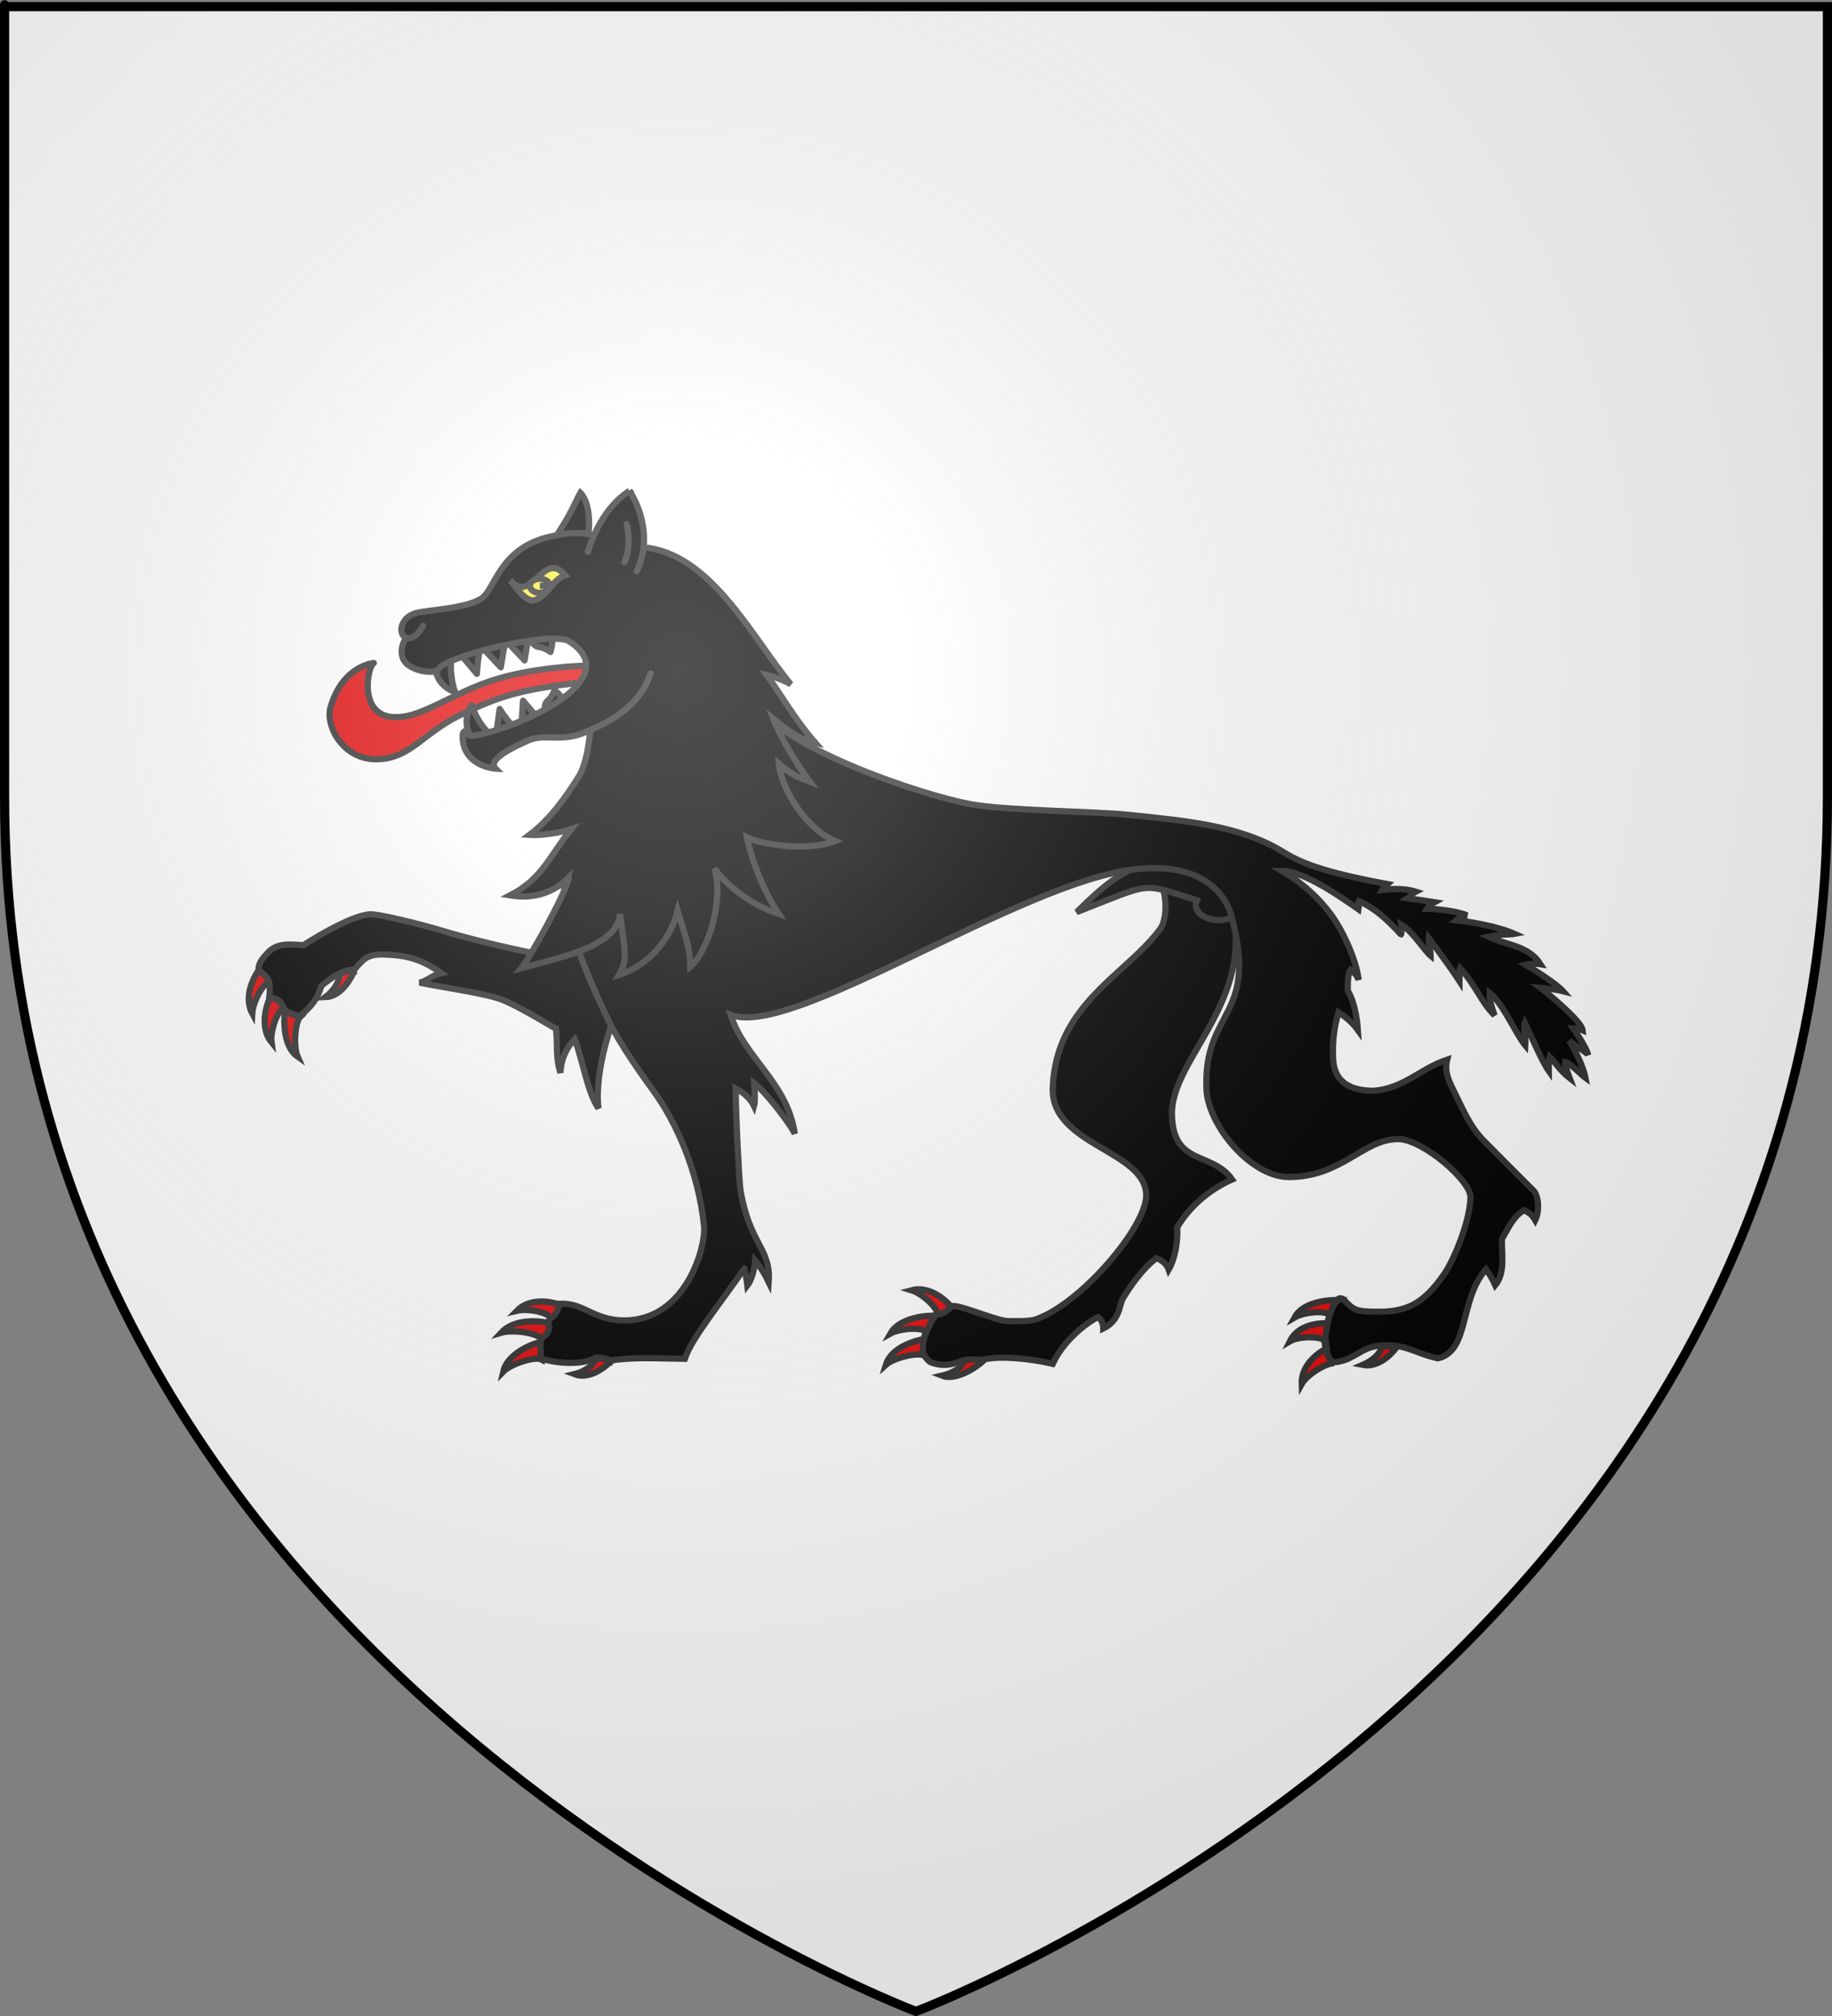
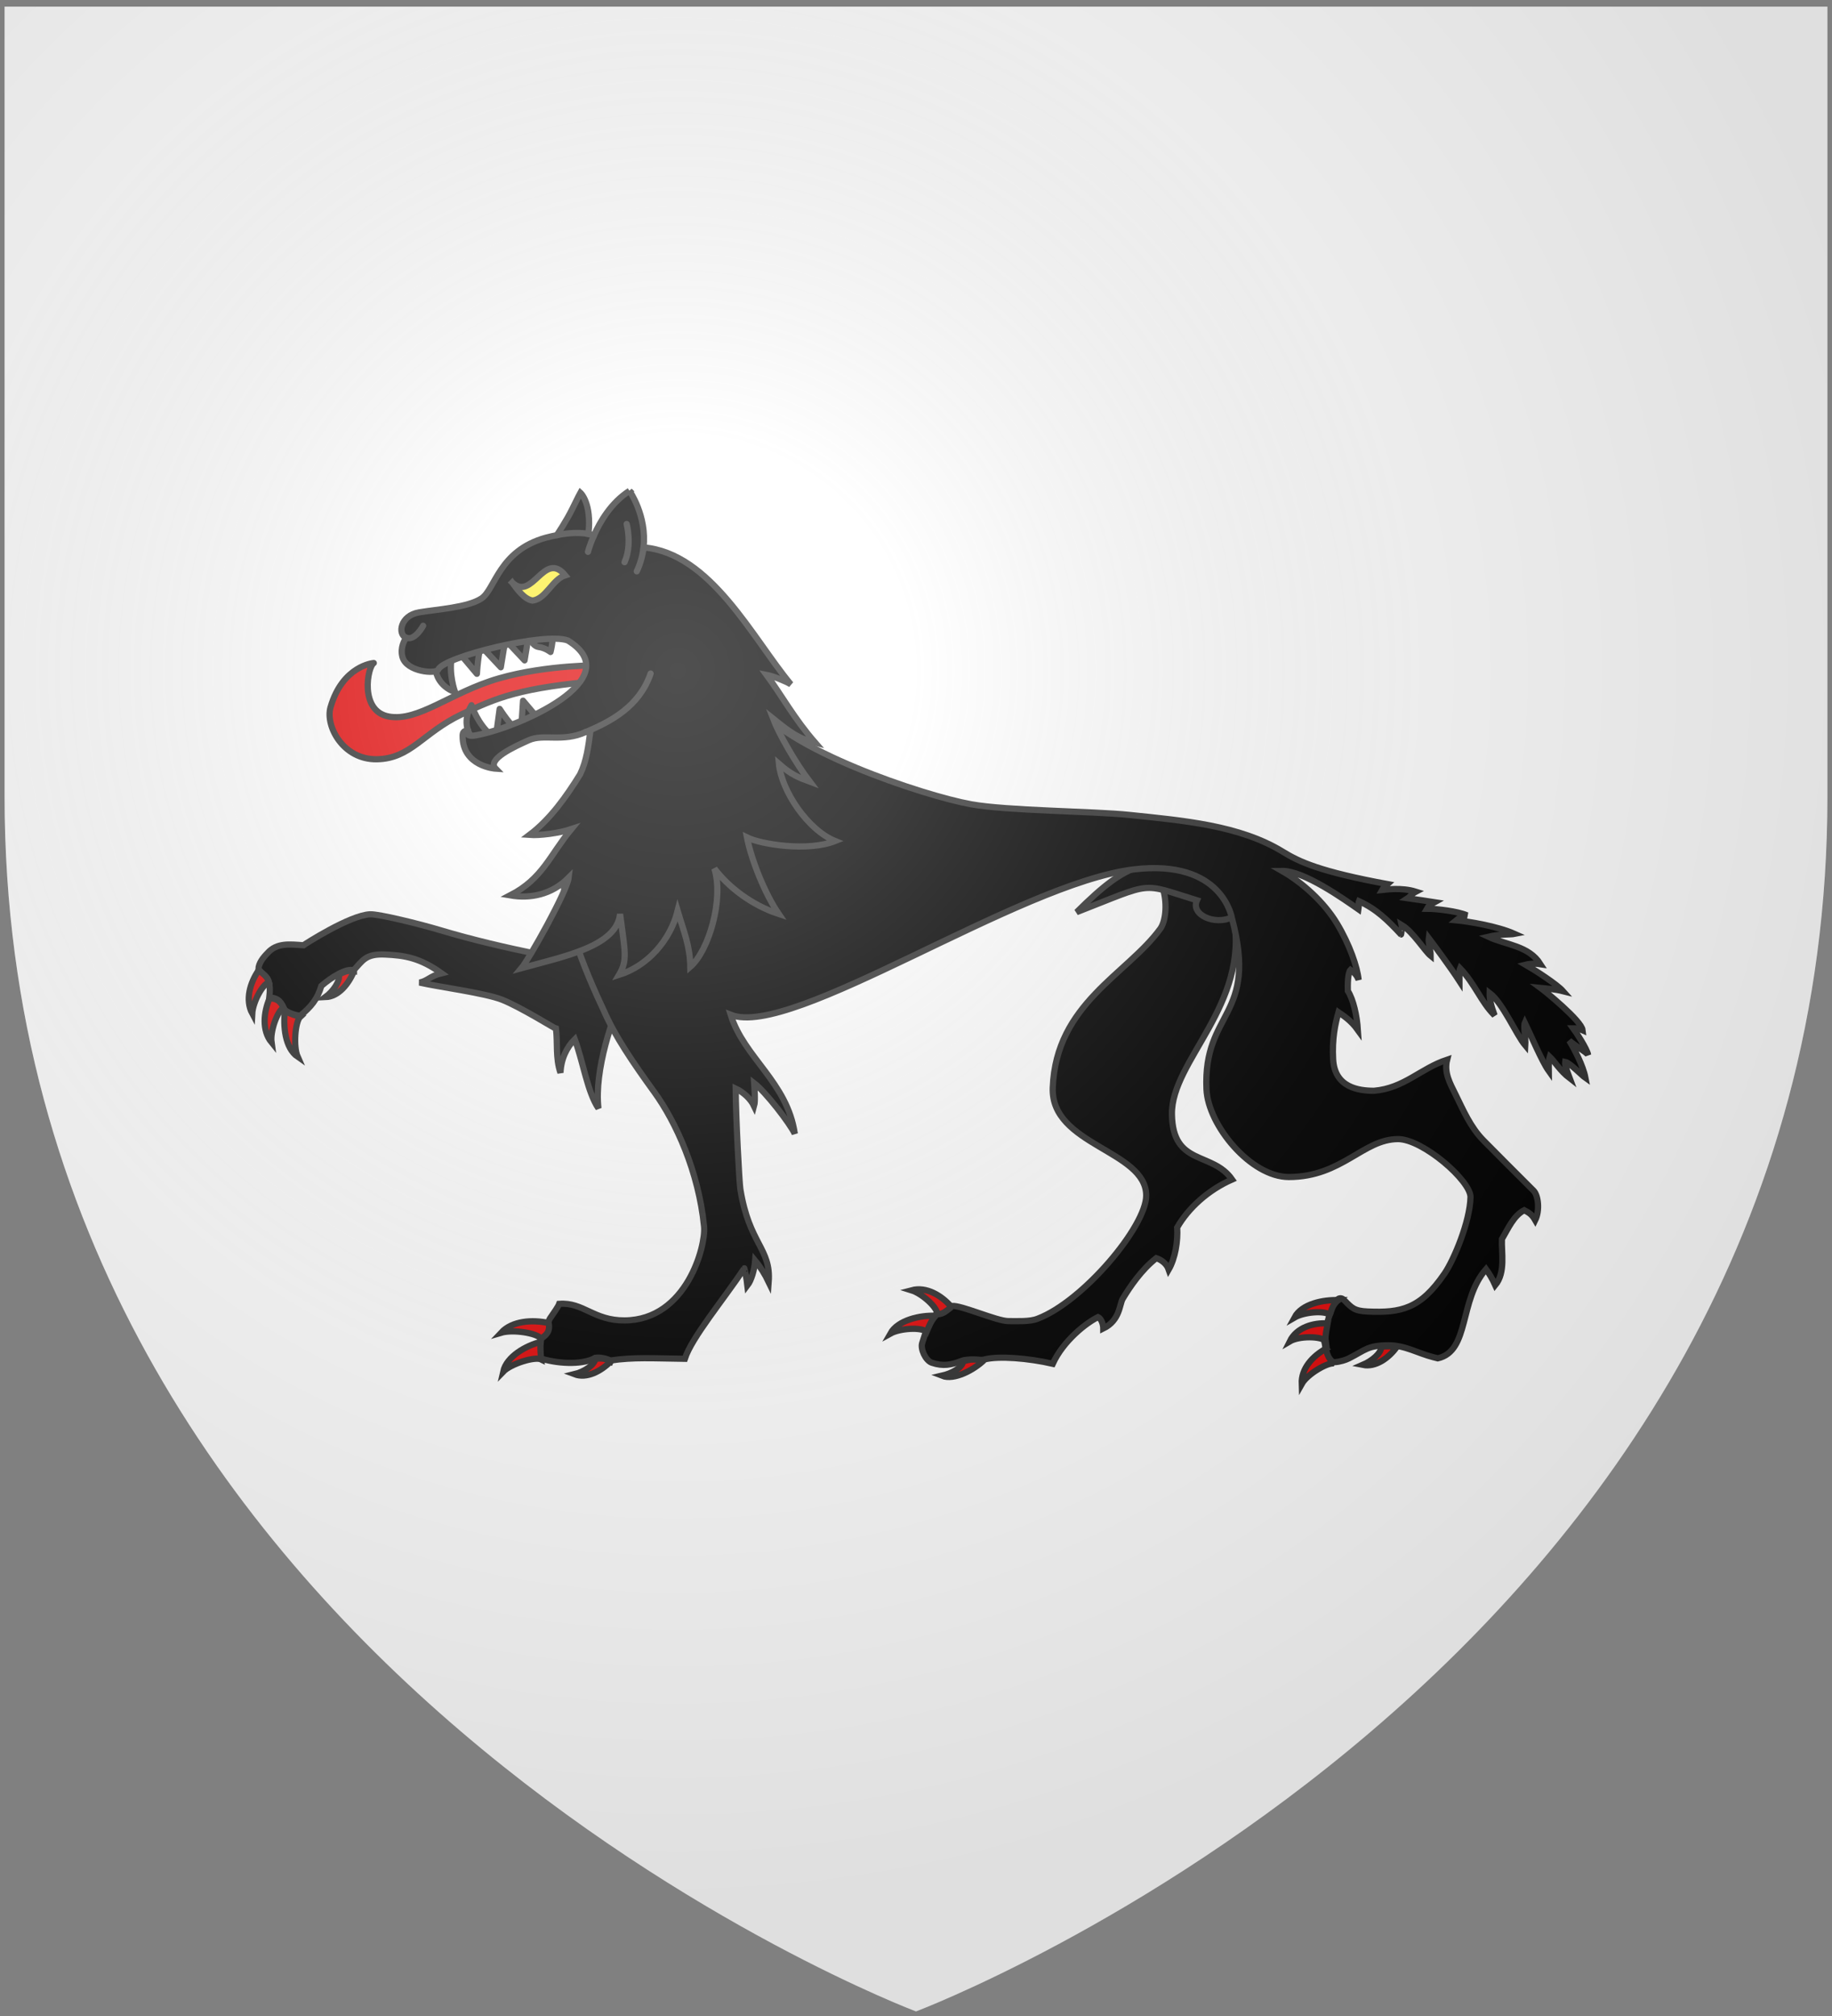
<svg xmlns="http://www.w3.org/2000/svg" xmlns:ns1="http://sodipodi.sourceforge.net/DTD/sodipodi-0.dtd" xmlns:ns2="http://www.inkscape.org/namespaces/inkscape" xmlns:ns4="http://ns.adobe.com/AdobeIllustrator/10.0/" xmlns:xlink="http://www.w3.org/1999/xlink" height="660" width="600" version="1.0" id="svg2" ns1:version="0.32" ns2:version="1.0.1 (3bc2e813f5, 2020-09-07)" ns1:docname="Blason_fam_Bzh_Du Bosc de la Villeméno.svg" ns2:export-filename="/Users/olivier/Desktop/Blason Rouge/Blason_Vide_3D.png" ns2:export-xdpi="144" ns2:export-ydpi="144" ns2:output_extension="org.inkscape.output.svg.inkscape">
  <rect width="100%" height="100%" fill="#808080" stroke="none" />
  <ns1:namedview ns2:window-height="986" ns2:window-width="1920" ns2:pageshadow="2" ns2:pageopacity="0.0" guidetolerance="10.0" gridtolerance="10.0" objecttolerance="10.0" borderopacity="1.0" bordercolor="#666666" pagecolor="#ffffff" id="base" showgrid="false" height="660px" ns2:zoom="0.80057752" ns2:cx="220.05771" ns2:cy="329.61351" ns2:window-x="-11" ns2:window-y="-11" ns2:current-layer="layer4" showguides="true" ns2:guide-bbox="true" ns2:window-maximized="1" ns2:document-rotation="0">
    <ns1:guide orientation="1,0" position="301.033,355.993" id="guide6833" />
  </ns1:namedview>
  <desc id="desc4">Flag of Canton of Valais (Wallis)</desc>
  <defs id="defs6">
    <linearGradient id="linearGradient2893">
      <stop style="stop-color:white;stop-opacity:0.314;" offset="0" id="stop2895" />
      <stop id="stop2897" offset="0.19" style="stop-color:white;stop-opacity:0.251;" />
      <stop style="stop-color:#6b6b6b;stop-opacity:0.125;" offset="0.6" id="stop2901" />
      <stop style="stop-color:black;stop-opacity:0.125;" offset="1" id="stop2899" />
    </linearGradient>
    <radialGradient ns2:collect="always" xlink:href="#linearGradient2893" id="radialGradient3163" gradientUnits="userSpaceOnUse" gradientTransform="matrix(1.353,0,0,1.349,-77.629,-85.747)" cx="221.445" cy="226.331" fx="221.445" fy="226.331" r="300" />
  </defs>
  <g ns2:groupmode="layer" id="layer3" ns2:label="Fond écu" style="display:inline">
    <path id="path2855" style="fill:#ffffff;fill-opacity:1;fill-rule:evenodd;stroke:none;stroke-width:1px;stroke-linecap:butt;stroke-linejoin:miter;stroke-opacity:1" d="m 300,658.5 c 0,0 298.5,-112.32 298.5,-397.772 0,-285.452 0,-258.552 0,-258.552 H 1.5 V 260.728 C 1.5,546.18 300,658.5 300,658.5 Z" ns1:nodetypes="cccccc" />
    <g id="g4384" ns2:label="Meubles" transform="translate(-695.813,-35.558)" />
  </g>
  <g ns2:groupmode="layer" id="layer4" ns2:label="Meubles">
    <path ns1:nodetypes="cssscsccsssscccsccccscc" d="m 371.911,284.067 c 10.139,-1.654 11.605,15.172 8.079,20.006 -10.876,14.91 -34.137,24.486 -35.202,51.993 -0.734,18.952 30.569,20.443 30.611,35.309 0.028,10.096 -20.741,34.756 -35.585,40.353 -2.491,1.01 -6.714,0.776 -9.566,0.776 -3.803,0 -15.549,-5.325 -18.51,-4.947 -2.014,1.015 -2.989,1.746 -4.831,2.474 -2.629,1.777 -3.914,6.719 -4.879,9.652 -0.643,1.957 1.121,5.762 3.157,6.451 3.74,1.264 6.364,0.696 9.853,-0.63 2.327,-0.885 4.99,0.191 7.366,-0.437 4.621,-1.221 14.4,-0.425 22.384,1.407 3.479,-7.581 10.992,-13.418 14.827,-15.278 1.335,0.66 1.722,2.855 1.722,3.735 5.522,-2.691 5.284,-7.938 6.369,-9.743 2.304,-3.832 6.07,-9.446 10.993,-13.295 1.569,0.505 3.396,1.779 4.065,3.735 2.141,-3.708 3.058,-9.317 2.774,-13.774 3.702,-6.435 10.198,-12.282 17.984,-15.714 -6.524,-9.311 -19.442,-4.298 -19.706,-21.34 -0.271,-17.53 25.578,-35.899 20.184,-64.797 z" style="fill:#000000;fill-opacity:1;fill-rule:evenodd;stroke:#313131;stroke-width:2.036;stroke-linecap:butt;stroke-linejoin:miter;stroke-miterlimit:4;stroke-dasharray:none;stroke-dashoffset:0;stroke-opacity:1" id="path4015" ns2:connector-curvature="0" />
    <g transform="matrix(1.618,0,0,1.641,-628.243,-642.486)" style="fill:#e20909;fill-opacity:1;stroke:#313131;stroke-width:1.25;stroke-miterlimit:4;stroke-dasharray:none;stroke-opacity:1" id="g4017">
      <path d="m 580.877,652.257 c -0.947,0.707 -1.655,1.447 -2.843,1.46 -0.032,-1.408 -3.114,-4.132 -5.244,-4.783 3.041,-0.797 6.101,1.067 8.086,3.323 z" style="fill:#e20909;fill-opacity:1;fill-rule:evenodd;stroke:#313131;stroke-width:1.25;stroke-linecap:butt;stroke-linejoin:miter;stroke-miterlimit:4;stroke-dasharray:none;stroke-opacity:1" id="path4019" ns2:connector-curvature="0" />
      <path d="m 577.652,654.029 c -0.952,1.074 -1.311,2.062 -1.806,3.187 -1.031,-0.96 -5.39,-0.72 -7.342,0.351 1.551,-2.734 6.146,-3.691 9.148,-3.539 z" style="fill:#e20909;fill-opacity:1;fill-rule:evenodd;stroke:#313131;stroke-width:1.25;stroke-linecap:butt;stroke-linejoin:miter;stroke-miterlimit:4;stroke-dasharray:none;stroke-opacity:1" id="path4021" ns2:connector-curvature="0" />
-       <path d="m 575.331,658.672 c -0.346,1.475 -0.42,2.302 0.036,3.288 -1.216,-0.711 -6.119,0.387 -7.789,1.86 0.915,-3.007 4.791,-4.64 7.753,-5.149 z" style="fill:#e20909;fill-opacity:1;fill-rule:evenodd;stroke:#313131;stroke-width:1.25;stroke-linecap:butt;stroke-linejoin:miter;stroke-miterlimit:4;stroke-dasharray:none;stroke-opacity:1" id="path4023" ns2:connector-curvature="0" />
      <path d="m 587.455,662.883 c -1.303,-0.097 -2.699,-0.364 -4.217,0.265 -0.219,1.287 -2.393,2.409 -4.297,2.831 2.483,0.978 6.513,-1.191 8.513,-3.096 z" style="fill:#e20909;fill-opacity:1;fill-rule:evenodd;stroke:#313131;stroke-width:1.25;stroke-linecap:butt;stroke-linejoin:miter;stroke-miterlimit:4;stroke-dasharray:none;stroke-opacity:1" id="path4025" ns2:connector-curvature="0" />
    </g>
    <path ns1:nodetypes="ccsscccscccccsccscccccc" d="m 215.843,274.496 c -18.209,-3.018 -17.515,-19.867 -39.165,37.982 -10.956,-2.266 -21.749,-4.738 -32.642,-8.005 -6.683,-2.004 -19.988,-5.272 -22.835,-5.148 -6.648,0.291 -21.449,9.839 -21.814,10.135 -4.407,-0.311 -8.766,-0.918 -11.832,2.623 -1.421,1.441 -2.874,3.311 -2.905,5.196 0.894,1.022 1.294,1.526 2.221,2.324 1.875,1.615 1.53,5.095 1.327,7.052 3.293,-0.146 4.098,2.031 5.045,3.979 1.654,1.232 3.377,1.641 5.046,1.934 3.606,-2.989 5.61,-5.346 6.962,-9.801 3.353,-2.907 8.281,-5.909 10.561,-5.086 2.908,-3.123 3.887,-5.472 10.223,-5.195 6.525,0.285 11.538,1.11 18.559,6.133 -3.817,0.932 -4.529,2.537 -7.18,3.051 6.049,1.407 21.487,3.415 27.067,5.638 6.057,2.414 17.146,9.358 17.61,9.452 0.568,4.597 -0.181,9.681 1.471,14.441 0.174,-4.533 2.078,-8.414 4.687,-10.961 2.69,7.244 4.173,17.38 7.748,22.601 -1.468,-12.466 4.832,-30.573 7.947,-36.251 z" style="fill:#000000;fill-opacity:1;fill-rule:evenodd;stroke:#313131;stroke-width:2.036;stroke-linecap:butt;stroke-linejoin:miter;stroke-miterlimit:4;stroke-dasharray:none;stroke-dashoffset:0;stroke-opacity:1" id="path3539" ns2:connector-curvature="0" />
    <g style="fill:#e20909;fill-opacity:1;stroke:#313131;stroke-width:1.25;stroke-miterlimit:4;stroke-dasharray:none;stroke-opacity:1" id="g3543" transform="matrix(1.618,0,0,1.641,-629.054,-641.92)">
      <path d="m 441.136,584.737 c 0.914,0.749 1.802,1.259 2.099,2.409 -1.36,0.369 -3.265,4.014 -3.385,6.238 -1.503,-2.761 -0.428,-6.178 1.286,-8.647 z" style="fill:#e20909;fill-opacity:1;fill-rule:evenodd;stroke:#313131;stroke-width:1.25;stroke-linecap:butt;stroke-linejoin:miter;stroke-miterlimit:4;stroke-dasharray:none;stroke-opacity:1" id="path3545" ns2:connector-curvature="0" />
      <path d="m 443.352,590.35 c 1.692,-0.019 2.306,0.818 2.821,1.888 -1.262,0.626 -2.731,4.699 -2.417,6.904 -2.011,-2.416 -1.605,-6.037 -0.404,-8.792 z" style="fill:#e20909;fill-opacity:1;fill-rule:evenodd;stroke:#313131;stroke-width:1.25;stroke-linecap:butt;stroke-linejoin:miter;stroke-miterlimit:4;stroke-dasharray:none;stroke-opacity:1" id="path3547" ns2:connector-curvature="0" />
      <path d="m 446.465,592.819 c 1.307,0.766 2.09,0.931 3.102,1.2 -1.039,0.952 -1.437,5.96 -0.523,7.991 -2.603,-1.763 -2.968,-6.21 -2.579,-9.191 z" style="fill:#e20909;fill-opacity:1;fill-rule:evenodd;stroke:#313131;stroke-width:1.25;stroke-linecap:butt;stroke-linejoin:miter;stroke-miterlimit:4;stroke-dasharray:none;stroke-opacity:1" id="path3549" ns2:connector-curvature="0" />
      <path d="m 460.439,584.9 c -1.095,-0.203 -2.017,0.14 -3.068,0.711 0.321,1.266 -1.14,3.334 -2.71,4.49 2.666,-0.111 4.721,-2.65 5.778,-5.202 z" style="fill:#e20909;fill-opacity:1;fill-rule:evenodd;stroke:#313131;stroke-width:1.25;stroke-linecap:butt;stroke-linejoin:miter;stroke-miterlimit:4;stroke-dasharray:none;stroke-opacity:1" id="path3551" ns2:connector-curvature="0" />
    </g>
    <path ns1:nodetypes="ccssc" d="m 352.614,298.62 c 25.604,-9.976 20.604,-9.691 39.403,-3.878 -2.152,4.684 5.755,8.332 11.628,5.518 3.787,-1.815 0.565,-9.14 -3.471,-11.121 -22.151,-10.876 -30.135,-7.833 -47.56,9.481 z" style="fill:#000000;fill-opacity:1;fill-rule:evenodd;stroke:#313131;stroke-width:2.036;stroke-linecap:butt;stroke-linejoin:miter;stroke-miterlimit:4;stroke-dasharray:none;stroke-opacity:1" id="path13548" ns2:connector-curvature="0" />
    <path ns1:nodetypes="ccsssccscccccscccscccccscsssssssssssssccccccsssccccccccsccccccccccccccccccccccccccccccccccccsssc" d="m 247.052,229.938 c -53.868,33.613 -80.192,35.448 -49.264,100.979 3.587,8.246 9.432,16.842 16.549,26.675 6.953,9.608 14.495,25.951 16.262,44.039 0.594,6.077 -5.605,30.515 -26.019,30.653 -10.171,0.068 -13.514,-6.027 -21.427,-5.432 -0.26,0.781 -1.715,2.9 -2.724,4.333 -0.395,0.535 -0.645,0.997 -0.771,1.637 -0.227,1.151 -2.352,4.008 -2.496,5.178 -0.478,2.286 -0.325,4.442 -0.077,6.749 6.866,2.052 14.496,1.843 17.913,-0.238 2.511,-0.28 4.697,0.797 4.873,0.894 7.786,-1.123 13.685,-0.699 24.418,-0.559 2.273,-7.011 12.521,-19.198 19.48,-29.631 0.052,-0.078 0.779,3.421 1.015,5.624 1.323,-1.711 2.303,-5.173 2.538,-8.129 1.769,2.116 3.251,4.539 4.429,6.996 0.834,-11.078 -6.417,-12.361 -9.282,-30.433 -0.351,-2.212 -1.466,-23.389 -1.53,-32.907 2.585,1.209 4.926,3.414 6.035,5.744 0.499,-1.752 0.096,-5.918 0.01,-7.514 3.789,2.89 11.745,13.197 13.319,16.575 -2.483,-16.902 -16.633,-24.919 -20.997,-38.953 19.991,8.004 94.224,-43.097 132.059,-47.599 29.081,-3.46 32.089,15.932 32.089,15.932 8.76,32.62 -9.464,30.103 -8.322,56.067 0.52,11.827 14.555,28.713 26.976,28.713 17.38,0 24.311,-12.416 35.776,-12.416 8.11,0 23.839,13.685 23.723,19.012 -0.175,8.053 -5.466,20.576 -8.514,25.026 -7.921,11.566 -14.221,12.893 -25.158,12.416 -4.443,-0.194 -5.229,-1.228 -7.653,-3.686 -2.85,-2.89 -4.909,4.779 -5.357,6.596 -0.127,0.517 -0.255,1.035 -0.383,1.552 -0.728,2.951 -0.383,7.128 -0.383,10.088 0,3.322 5.627,1.803 7.653,0.776 5.382,-2.729 6.123,-4.268 13.009,-4.268 5.389,0 9.588,2.625 14.54,3.88 0.51,0.129 1.02,0.259 1.531,0.388 10.529,-2.384 6.898,-19.049 15.8,-29.193 1.004,1.383 2.115,3.204 3.023,5.244 3.452,-4.165 1.991,-10.734 2.176,-15.077 2.054,-3.471 3.828,-7.706 7.316,-9.475 1.72,0.877 2.575,1.502 3.598,3.269 1.535,-3.114 1.034,-8.104 -0.558,-9.677 -4.195,-4.145 -13.838,-13.854 -16.432,-16.485 -4.23,-4.29 -6.567,-9.826 -9.183,-15.132 -1.735,-3.518 -3.761,-7.038 -2.678,-11.252 -8.817,2.934 -14.047,9.34 -23.943,10.182 -4.893,0 -12.873,-0.991 -13.392,-10.257 -0.385,-6.772 0.699,-11.765 1.751,-15.44 1.608,1.113 4.049,2.602 6.354,5.814 -0.296,-4.564 -1.467,-10.006 -3.293,-12.804 -0.068,-1.775 -0.03,-5.991 0.877,-6.912 1.219,0.821 2.111,1.818 2.657,3.278 -0.42,-4.135 -2.857,-11.408 -7.106,-18.468 -4.249,-7.059 -11.393,-13.425 -17.98,-17.183 7.192,-0.099 20.411,9.334 25.052,12.569 0.167,-0.969 -0.08,-2.111 0.146,-2.673 5.661,2.565 9.398,6.206 13.774,10.914 0.087,0.035 0.341,-2.861 0.287,-3.079 3.631,2.182 7.585,8.573 9.423,10.05 0,-1.877 -0.84,-4.229 -0.625,-5.793 1.746,2.293 7.313,9.832 10.063,14.089 0.006,-2.154 -0.118,-3.41 0.202,-4.193 4.913,5.126 6.895,11.084 11.291,15.395 -1.084,-2.991 -1.673,-5.121 -1.614,-7.314 4.335,3.268 8.674,13.607 11.683,17.178 0.163,-2.543 -0.667,-6.271 -0.148,-7.448 1.753,3.556 5.54,12.603 7.837,15.808 -0.026,-2.045 -0.046,-3.482 0.314,-4.65 1.602,1.503 3.372,4.576 6.55,7.016 -0.984,-2.653 -1.652,-4.229 -1.501,-5.36 1.517,0.306 5.49,4.436 6.638,5.237 -0.765,-4.044 -3.668,-9.5 -5.303,-12.178 2.161,1.813 5.618,3.751 6.167,4.647 -0.239,-1.818 -4.015,-7.552 -4.909,-8.761 0.6,-0.021 2.485,0.374 3.111,0.669 -0.345,-3.09 -12.432,-12.863 -13.726,-13.814 1.845,0.18 4.763,0.41 7.339,1.063 -1.975,-2.235 -9.05,-6.813 -12.277,-8.677 1.641,-0.41 3.511,-0.396 4.87,-0.171 -3.875,-6.117 -11.237,-6.243 -17.079,-8.985 3.938,-0.936 7.339,-0.665 8.624,-0.926 -5.692,-2.547 -15.163,-4.083 -19.142,-4.458 0.738,-0.619 2.229,-1.55 3.551,-1.612 -3.033,-1.346 -9.919,-2.161 -13.156,-2.161 0.505,-0.926 0.948,-1.252 2.57,-2.161 -1.877,-0.316 -6.126,-0.854 -8.861,-1.269 0.899,-0.583 1.206,-1.398 2.672,-2.161 -4.691,-1.484 -10.067,-0.648 -11.059,-0.549 0.245,-0.452 0.879,-1.176 1.753,-1.94 -22.066,-4.083 -28.833,-7.251 -34.209,-10.562 -14.147,-8.712 -32.743,-10.236 -50.31,-12.076 -11.69,-1.224 -40.064,-1.352 -51.847,-3.492 -15.548,-2.824 -61.422,-18.05 -70.978,-33.369 z" style="fill:#000000;fill-opacity:1;fill-rule:evenodd;stroke:#313131;stroke-width:2.036;stroke-linecap:butt;stroke-linejoin:miter;stroke-miterlimit:4;stroke-dasharray:none;stroke-dashoffset:0;stroke-opacity:1" id="path11718" ns2:connector-curvature="0" />
    <g transform="matrix(1.618,0,0,1.641,-628.791,-641.93)" style="fill:#e20909;fill-opacity:1;stroke:#313131;stroke-width:1.25;stroke-miterlimit:4;stroke-dasharray:none;stroke-opacity:1" id="g17995">
-       <path d="m 501.895,651.452 c -0.458,1.089 -0.694,2.086 -1.712,2.698 -0.741,-1.198 -4.778,-1.986 -6.944,-1.468 2.218,-2.227 5.8,-2.17 8.655,-1.231 z" style="fill:#e20909;fill-opacity:1;fill-rule:evenodd;stroke:#313131;stroke-width:1.25;stroke-linecap:butt;stroke-linejoin:miter;stroke-miterlimit:4;stroke-dasharray:none;stroke-opacity:1" id="path13506" ns2:connector-curvature="0" />
      <path d="m 499.677,655.122 c 0.355,1.66 -0.447,2.41 -1.527,3.104 -0.941,-1.13 -5.729,-1.858 -8.102,-1.161 2.271,-2.401 6.349,-2.639 9.629,-1.943 z" style="fill:#e20909;fill-opacity:1;fill-rule:evenodd;stroke:#313131;stroke-width:1.25;stroke-linecap:butt;stroke-linejoin:miter;stroke-miterlimit:4;stroke-dasharray:none;stroke-opacity:1" id="path13508" ns2:connector-curvature="0" />
      <path d="m 498.065,658.895 c -0.111,0.932 -0.021,2.453 0.098,3.493 -1.265,-0.62 -6.136,0.857 -7.694,2.449 0.692,-3.066 4.679,-5.217 7.596,-5.942 z" style="fill:#e20909;fill-opacity:1;fill-rule:evenodd;stroke:#313131;stroke-width:1.25;stroke-linecap:butt;stroke-linejoin:miter;stroke-miterlimit:4;stroke-dasharray:none;stroke-opacity:1" id="path13510" ns2:connector-curvature="0" />
      <path d="m 512.242,662.794 c -0.929,-0.614 -1.912,-0.657 -3.103,-0.54 -0.198,1.291 -2.349,2.626 -4.245,3.08 2.499,0.936 5.38,-0.602 7.348,-2.541 z" style="fill:#e20909;fill-opacity:1;fill-rule:evenodd;stroke:#313131;stroke-width:1.25;stroke-linecap:butt;stroke-linejoin:miter;stroke-miterlimit:4;stroke-dasharray:none;stroke-opacity:1" id="path13512" ns2:connector-curvature="0" />
    </g>
    <g transform="matrix(1.618,0,0,1.641,-628.791,-641.93)" style="fill:#e20909;fill-opacity:1;stroke:#313131;stroke-width:1.25;stroke-miterlimit:4;stroke-dasharray:none;stroke-opacity:1" id="g18007">
      <path d="m 659.521,650.559 c -1.283,0.924 -1.459,2.427 -1.72,2.946 -1.048,-0.941 -5.227,-0.582 -7.16,0.524 1.502,-2.761 5.875,-3.568 8.879,-3.47 z" style="fill:#e20909;fill-opacity:1;fill-rule:evenodd;stroke:#313131;stroke-width:1.25;stroke-linecap:butt;stroke-linejoin:miter;stroke-miterlimit:4;stroke-dasharray:none;stroke-opacity:1" id="path13526" ns2:connector-curvature="0" />
      <path d="m 657.378,655.198 c -0.08,0.532 -0.571,2.353 -0.413,3.495 -1.07,-0.973 -5.403,-0.997 -7.271,0.088 1.382,-2.769 4.713,-3.739 7.684,-3.583 z" style="fill:#e20909;fill-opacity:1;fill-rule:evenodd;stroke:#313131;stroke-width:1.25;stroke-linecap:butt;stroke-linejoin:miter;stroke-miterlimit:4;stroke-dasharray:none;stroke-opacity:1" id="path13528" ns2:connector-curvature="0" />
      <path d="m 657.005,660.251 c 0.345,1.528 0.693,2.132 1.723,2.939 -1.382,-0.273 -5.528,2.163 -6.623,4.102 -0.121,-3.141 2.268,-5.589 4.9,-7.04 z" style="fill:#e20909;fill-opacity:1;fill-rule:evenodd;stroke:#313131;stroke-width:1.25;stroke-linecap:butt;stroke-linejoin:miter;stroke-miterlimit:4;stroke-dasharray:none;stroke-opacity:1" id="path13530" ns2:connector-curvature="0" />
      <path d="m 671.371,659.878 c -1.084,-0.154 -2.32,-0.145 -3.15,-0.026 0.016,1.306 -1.951,2.87 -3.748,3.627 2.618,0.515 5.273,-1.368 6.898,-3.601 z" style="fill:#e20909;fill-opacity:1;fill-rule:evenodd;stroke:#313131;stroke-width:1.25;stroke-linecap:butt;stroke-linejoin:miter;stroke-miterlimit:4;stroke-dasharray:none;stroke-opacity:1" id="path13532" ns2:connector-curvature="0" />
    </g>
    <g id="g13514" style="display:none;fill:#000000;fill-opacity:1;stroke:#313131;stroke-width:1;stroke-miterlimit:4;stroke-dasharray:none;stroke-opacity:1" transform="matrix(0.571,1.535,-1.514,0.579,989.75,-752.927)">
      <path id="path18188" style="fill:#000000;fill-opacity:1;fill-rule:evenodd;stroke:#313131;stroke-width:1;stroke-linecap:butt;stroke-linejoin:miter;stroke-miterlimit:4;stroke-dasharray:none;stroke-opacity:1" d="m 441.136,584.737 c 0.914,0.749 1.802,1.259 2.099,2.409 -1.36,0.369 -3.265,4.014 -3.385,6.238 -1.503,-2.761 -0.428,-6.178 1.286,-8.647 z" ns2:connector-curvature="0" />
      <path id="path18190" style="fill:#000000;fill-opacity:1;fill-rule:evenodd;stroke:#313131;stroke-width:1;stroke-linecap:butt;stroke-linejoin:miter;stroke-miterlimit:4;stroke-dasharray:none;stroke-opacity:1" d="m 443.352,590.35 c 1.692,-0.019 2.306,0.818 2.821,1.888 -1.262,0.626 -2.731,4.699 -2.417,6.904 -2.011,-2.416 -1.605,-6.037 -0.404,-8.792 z" ns2:connector-curvature="0" />
      <path id="path18192" style="fill:#000000;fill-opacity:1;fill-rule:evenodd;stroke:#313131;stroke-width:1;stroke-linecap:butt;stroke-linejoin:miter;stroke-miterlimit:4;stroke-dasharray:none;stroke-opacity:1" d="m 446.465,592.819 c 1.307,0.766 2.09,0.931 3.102,1.2 -1.039,0.952 -1.437,5.96 -0.523,7.991 -2.603,-1.763 -2.968,-6.21 -2.579,-9.191 z" ns2:connector-curvature="0" />
      <path id="path18194" style="fill:#000000;fill-opacity:1;fill-rule:evenodd;stroke:#313131;stroke-width:1;stroke-linecap:butt;stroke-linejoin:miter;stroke-miterlimit:4;stroke-dasharray:none;stroke-opacity:1" d="m 460.439,584.9 c -1.095,-0.203 -2.017,0.14 -3.068,0.711 0.321,1.266 -1.14,3.334 -2.71,4.49 2.666,-0.111 4.721,-2.65 5.778,-5.202 z" ns2:connector-curvature="0" />
    </g>
    <path id="path2980" d="m 197.172,217.787 c 0,0 -17.955,-0.249 -33.738,4.29 -15.783,4.539 -26.442,14.308 -36.139,12.496 -9.697,-1.812 -6.889,-16.416 -4.88,-17.51 0,0 -10.21,0.756 -14.168,14.509 -1.74,6.048 4.061,17.191 15.192,16.996 11.106,-0.194 15.035,-8.642 27.597,-14.626 11.497,-5.477 19.216,-8.9 46.944,-11.17 z" ns4:knockout="Off" style="fill:#e20909;fill-opacity:1;stroke:#313131;stroke-width:2.036;stroke-linecap:round;stroke-linejoin:round;stroke-miterlimit:4;stroke-dasharray:none;stroke-opacity:1" ns2:connector-curvature="0" />
    <path id="path2984" d="m 153.584,239.871 c 0,0 -2.212,-3.959 0.844,-8.999 0,0 2.012,6.336 6.734,10.073 -1.6e-4,-6.2e-4 -5.553,3.67 -7.579,-1.074 z" ns4:knockout="Off" style="fill:#000000;fill-opacity:1;stroke:#313131;stroke-width:2.036;stroke-linecap:round;stroke-linejoin:round;stroke-miterlimit:4;stroke-dasharray:none;stroke-opacity:1" ns2:connector-curvature="0" />
    <path id="path2990" d="m 162.475,240.672 1.167,-8.59 c 0,0 3.91,6.163 6.03,6.97 z" ns4:knockout="Off" style="fill:#000000;fill-opacity:1;stroke:#313131;stroke-width:2.036;stroke-linecap:round;stroke-linejoin:round;stroke-miterlimit:4;stroke-dasharray:none;stroke-opacity:1" ns2:connector-curvature="0" />
    <polygon transform="matrix(0.616,-0.17,0.168,0.625,25.837,205.753)" id="polygon2996" points="210.226,95.015 216.966,109.244 205.233,109.493 " ns4:knockout="Off" style="fill:#000000;fill-opacity:1;stroke:#313131;stroke-width:3.168;stroke-linecap:round;stroke-linejoin:round;stroke-miterlimit:4;stroke-dasharray:none;stroke-opacity:1" />
-     <path id="path2998" d="m 178.718,234.737 c 0,0 -1.094,-3.779 0.591,-5.281 1.686,-1.502 2.339,-3.573 2.339,-3.573 0,0 4.285,3.76 4.222,6.09 l -6.85,2.661" ns4:knockout="Off" style="fill:#000000;fill-opacity:1;stroke:#313131;stroke-width:2.036;stroke-linecap:round;stroke-linejoin:round;stroke-miterlimit:4;stroke-dasharray:none;stroke-opacity:1" ns2:connector-curvature="0" />
    <path id="path2982" d="m 142.844,220.096 c 0,0 0.711,4.492 6.203,6.492 0,0 -2.331,-6.222 -0.946,-12.131 1.6e-4,6.3e-4 -6.597,0.65 -5.257,5.639 z" ns4:knockout="Off" style="fill:#000000;fill-opacity:1;stroke:#313131;stroke-width:2.036;stroke-linecap:round;stroke-linejoin:round;stroke-miterlimit:4;stroke-dasharray:none;stroke-opacity:1" ns2:connector-curvature="0" />
    <path id="path2986" d="m 150.127,213.395 6.063,7.201 c 0,0 0.45,-8.163 1.764,-10.033 z" ns4:knockout="Off" style="fill:#000000;fill-opacity:1;stroke:#313131;stroke-width:2.036;stroke-linecap:round;stroke-linejoin:round;stroke-miterlimit:4;stroke-dasharray:none;stroke-opacity:1" ns2:connector-curvature="0" />
    <path id="path2988" d="m 172.993,207.76 c 0,0 1.174,3.755 3.399,4.046 2.225,0.291 3.908,1.64 3.908,1.64 0,0 1.483,-5.546 0.148,-7.443 l -7.148,1.672" ns4:knockout="Off" style="fill:#000000;fill-opacity:1;stroke:#313131;stroke-width:2.036;stroke-linecap:round;stroke-linejoin:round;stroke-miterlimit:4;stroke-dasharray:none;stroke-opacity:1" ns2:connector-curvature="0" />
    <polygon transform="matrix(0.616,-0.17,0.168,0.625,25.837,205.753)" id="polygon2992" points="203.675,75.715 209.666,62.735 196.935,63.234 " ns4:knockout="Off" style="fill:#000000;fill-opacity:1;stroke:#313131;stroke-width:3.168;stroke-linecap:round;stroke-linejoin:round;stroke-miterlimit:4;stroke-dasharray:none;stroke-opacity:1" />
    <polygon transform="matrix(0.616,-0.17,0.168,0.625,25.837,205.753)" id="polygon2994" points="216.363,75.544 222.354,62.563 209.623,63.063 " ns4:knockout="Off" style="fill:#000000;fill-opacity:1;stroke:#313131;stroke-width:3.168;stroke-linecap:round;stroke-linejoin:round;stroke-miterlimit:4;stroke-dasharray:none;stroke-opacity:1" />
    <path style="fill:#000000;fill-opacity:1;fill-rule:evenodd;stroke:#313131;stroke-width:2.036;stroke-linecap:butt;stroke-linejoin:miter;stroke-miterlimit:4;stroke-dasharray:none;stroke-opacity:1" d="m 206.165,160.702 c -5.991,3.815 -9.64,10.075 -11.628,14.56 -0.536,-0.171 -1.128,-0.337 -1.82,-0.461 1.148,-10.109 -2.629,-13.483 -2.629,-13.483 0,0 -0.7,1.252 -2.629,5.229 -1.929,3.977 -5.106,8.664 -5.106,8.664 -1.129,0.224 -2.309,0.469 -3.59,0.82 -15.464,4.271 -16.558,16.914 -21.082,19.892 -4.525,2.978 -14.366,3.523 -20.476,4.563 -6.11,1.039 -7.061,7.153 -4.196,8.305 -0.484,0.66 -2.023,3.24 -1.213,6.255 1.327,4.939 11.067,5.723 11.729,4.153 1.758,-4.173 35.088,-12.357 42.454,-9.507 20.341,12.523 -16.223,28.558 -30.118,31.039 -3.619,0.724 -2.831,-1.435 -2.831,-1.435 0,0 -1.493,-0.402 -1.517,1.538 -0.123,10.147 10.819,10.817 10.819,10.817 -2.995,-3.039 6.006,-7.159 10.87,-9.331 4.863,-2.172 11.08,0.767 18.605,-2.666 0.512,-0.023 1.014,-0.106 1.517,-0.154 -0.629,4.788 -1.211,9.594 -3.337,13.996 -4.526,7.298 -9.75,14.688 -16.583,19.84 3.302,0.25 9.68,-0.549 13.701,-1.897 -7.08,8.57 -9.326,16.166 -20.021,21.686 6.426,1.122 13.533,-0.126 19.161,-5.793 -0.497,4.417 -12.971,26.671 -15.47,29.632 14.202,-3.917 31.204,-7.193 32.306,-17.738 1.614,12.413 2.529,15.109 -0.354,19.943 9.406,-2.961 16.777,-11.318 19.212,-20.968 2.094,7.064 4.017,11.357 4.146,18.302 6.151,-5.345 10.995,-22.342 7.887,-32.145 4.507,5.93 12.039,11.906 21.082,14.867 -4.554,-6.63 -8.984,-17.751 -10.415,-25.07 4.726,2.332 20.078,4.704 28.868,1.179 -8.935,-3.631 -17.526,-16.35 -18.403,-25.275 4.029,3.547 6.294,4.43 10.111,5.844 -4.647,-6.085 -10.125,-15.671 -12.033,-20.661 5.617,4.521 8.161,6.475 13.802,7.895 -6.835,-7.823 -11.032,-15.581 -15.925,-22.199 2.05,0.392 5.845,1.867 7.937,3.076 -12.555,-15.101 -26.196,-42.945 -48.231,-44.808 1.153,-10.4 -4.601,-18.507 -4.601,-18.507 z" id="path4571" ns1:nodetypes="ccccsccsscsscccssscccccccccccccccccccccccc" ns2:connector-curvature="0" />
    <path id="path3018" d="m 182.373,175.192 c 4.558,-0.905 7.926,-0.835 10.324,-0.402" ns4:knockout="Off" style="fill:#000000;fill-opacity:1;stroke:#313131;stroke-width:2.036;stroke-linecap:round;stroke-linejoin:round;stroke-miterlimit:4;stroke-dasharray:none;stroke-opacity:1" ns2:connector-curvature="0" />
    <path id="path3020" d="m 138.583,204.86 c 0,0 -2.687,5.061 -5.552,3.909" ns4:knockout="Off" style="fill:#000000;fill-opacity:1;stroke:#313131;stroke-width:2.036;stroke-linecap:round;stroke-linejoin:round;stroke-miterlimit:4;stroke-dasharray:none;stroke-opacity:1" ns2:connector-curvature="0" />
    <path id="path3022" d="m 205.24,171.548 c 0,0 1.836,6.836 -0.689,12.5" ns4:knockout="Off" style="fill:#000000;fill-opacity:1;stroke:#313131;stroke-width:2.036;stroke-linecap:round;stroke-linejoin:round;stroke-miterlimit:4;stroke-dasharray:none;stroke-opacity:1" ns2:connector-curvature="0" />
    <path id="path3024" d="m 192.567,180.663 c 0,0 0.578,-2.284 1.97,-5.423" ns4:knockout="Off" style="fill:#000000;fill-opacity:1;stroke:#313131;stroke-width:2.036;stroke-linecap:round;stroke-linejoin:round;stroke-miterlimit:4;stroke-dasharray:none;stroke-opacity:1" ns2:connector-curvature="0" />
    <path id="path3042" d="m 191.816,239.661 c 8.437,-3.517 17.619,-8.463 21.27,-19.159" ns4:knockout="Off" style="fill:#000000;fill-opacity:1;stroke:#313131;stroke-width:2.036;stroke-linecap:round;stroke-linejoin:round;stroke-miterlimit:4;stroke-dasharray:none;stroke-opacity:1" ns2:connector-curvature="0" />
    <path id="path3044" d="m 210.772,179.189 c -0.278,2.511 -0.959,5.157 -2.222,7.857" ns4:knockout="Off" style="fill:#000000;fill-opacity:1;stroke:#313131;stroke-width:2.036;stroke-linecap:round;stroke-linejoin:round;stroke-miterlimit:4;stroke-dasharray:none;stroke-opacity:1" ns2:connector-curvature="0" />
    <g style="fill:#000000;fill-opacity:1;stroke:#313131;stroke-width:2.76;stroke-miterlimit:4;stroke-dasharray:none;stroke-opacity:1" id="g5091" transform="matrix(0.733,0,0,0.743,-2.367,41.731)">
      <g transform="translate(2,2)" id="g6155" style="fill:#000000;fill-opacity:1;stroke:#313131;stroke-width:2.76;stroke-miterlimit:4;stroke-dasharray:none;stroke-opacity:1">
        <path d="m 230.087,198.512 c 9.097,8.509 14.272,-14.432 23.679,-3.189 -5.727,1.75 -8.559,10.41 -14.579,11.138 -3.624,-0.569 -6.667,-4.657 -9.099,-7.95 z" style="color:#000000;display:inline;overflow:visible;visibility:visible;fill:#fcef3c;fill-opacity:1;fill-rule:evenodd;stroke:#313131;stroke-width:2.76;stroke-linecap:butt;stroke-linejoin:miter;stroke-miterlimit:4;stroke-dasharray:none;stroke-dashoffset:0;stroke-opacity:1;marker:none;enable-background:accumulate" id="path6227" ns1:nodetypes="cccc" ns2:connector-curvature="0" />
-         <path d="m 246.858,199.97 c 4e-5,1.719 -1.966,3.115 -4.4,3.125 -2.434,0.01 -4.422,-1.371 -4.449,-3.09 -0.027,-1.719 1.916,-3.131 4.35,-3.16 2.434,-0.029 4.444,1.336 4.498,3.054 l -4.424,0.07 h 4.425 z" style="fill:#fcef3c;fill-opacity:1;stroke:#313131;stroke-width:2.76;stroke-miterlimit:4;stroke-dasharray:none;stroke-opacity:1" id="path4120" ns2:connector-curvature="0" />
      </g>
    </g>
    <g transform="matrix(0.419,0,0,0.417,335.869,11.423)" id="g2827" style="fill:#000000;fill-opacity:1;stroke:#313131;stroke-width:4.871;stroke-miterlimit:4;stroke-dasharray:none;stroke-opacity:1">
      <g id="g2832" style="fill:#000000;fill-opacity:1;stroke:#313131;stroke-width:4.871;stroke-miterlimit:4;stroke-dasharray:none;stroke-opacity:1">
        <g id="g4654" style="fill:#000000;fill-opacity:1;stroke:#313131;stroke-width:4.871;stroke-miterlimit:4;stroke-dasharray:none;stroke-opacity:1" />
      </g>
    </g>
    <g style="fill:#000000;fill-opacity:1;stroke:#313131;stroke-width:14.227;stroke-miterlimit:4;stroke-dasharray:none;stroke-opacity:1" id="g2377" ns2:label="Fond écu" transform="matrix(0.142,0,0,0.144,366.255,243.028)" />
    <g id="g2414" ns2:label="Reflet final" style="display:inline;fill:#000000;fill-opacity:1;stroke:#313131;stroke-width:14.227;stroke-miterlimit:4;stroke-dasharray:none;stroke-opacity:1" transform="matrix(0.142,0,0,0.144,366.255,243.028)" />
    <g id="g2416" ns2:label="Contour final" style="display:inline;fill:#000000;fill-opacity:1;stroke:#313131;stroke-width:14.227;stroke-miterlimit:4;stroke-dasharray:none;stroke-opacity:1" transform="matrix(0.142,0,0,0.144,366.255,243.028)" />
    <g transform="matrix(0.506,0,0,0.513,194.735,366.724)" ns1:insensitive="true" ns2:label="Borde 3px" id="layer6" style="fill:#000000;fill-opacity:1;stroke:#313131;stroke-opacity:1" />
    <g transform="matrix(0.506,0,0,0.513,194.208,327.982)" ns1:insensitive="true" ns2:label="Borde 3px" id="g7520" style="fill:#000000;fill-opacity:1;stroke:#313131;stroke-opacity:1" />
    <g style="display:inline;fill:#000000;fill-opacity:1;stroke:#313131;stroke-width:3.995;stroke-miterlimit:4;stroke-dasharray:none;stroke-opacity:1" transform="matrix(0.502,-0.065,0.064,0.509,138.7,452.219)" id="g2984" ns2:label="Escudo" />
    <g style="display:inline;fill:#000000;fill-opacity:1;stroke:#313131;stroke-width:3.995;stroke-miterlimit:4;stroke-dasharray:none;stroke-opacity:1" transform="matrix(0.502,-0.065,0.064,0.509,133.362,413.853)" id="g7140" ns2:label="Escudo" />
    <g style="fill:#000000;fill-opacity:1;stroke:#313131;stroke-width:3.593;stroke-miterlimit:4;stroke-dasharray:none;stroke-opacity:1" transform="matrix(-0.552,0.113,0.111,0.559,1073.158,337.653)" id="g9885" />
    <g style="fill:#000000;fill-opacity:1;stroke:#313131;stroke-width:8.832;stroke-miterlimit:4;stroke-dasharray:none;stroke-opacity:1" transform="matrix(0.227,-0.029,0.029,0.23,455.993,618.057)" id="g9997" />
  </g>
  <g ns2:groupmode="layer" id="layer2" ns2:label="Reflet final" ns1:insensitive="true">
    <path ns1:nodetypes="cccccc" d="M 300,658.5 C 300,658.5 598.5,546.18 598.5,260.728 C 598.5,-24.723 598.5,2.176 598.5,2.176 L 1.5,2.176 L 1.5,260.728 C 1.5,546.18 300,658.5 300,658.5 z " style="opacity:1;fill:url(#radialGradient3163);fill-opacity:1;fill-rule:evenodd;stroke:none;stroke-width:1px;stroke-linecap:butt;stroke-linejoin:miter;stroke-opacity:1" id="path2875" ns2:export-xdpi="144" ns2:export-ydpi="144" />
  </g>
  <g ns2:groupmode="layer" id="layer1" ns2:label="Contour final" ns1:insensitive="true">
-     <path ns1:nodetypes="cccccc" d="M 300,658.5 C 300,658.5 1.5,546.18 1.5,260.728 C 1.5,-24.723 1.5,2.176 1.5,2.176 L 598.5,2.176 L 598.5,260.728 C 598.5,546.18 300,658.5 300,658.5 z " style="opacity:1;fill:none;fill-opacity:1;fill-rule:evenodd;stroke:#000000;stroke-width:3;stroke-linecap:butt;stroke-linejoin:miter;stroke-miterlimit:4;stroke-dasharray:none;stroke-opacity:1" id="path1411" ns2:export-xdpi="144" ns2:export-ydpi="144" />
-   </g>
+     </g>
</svg>